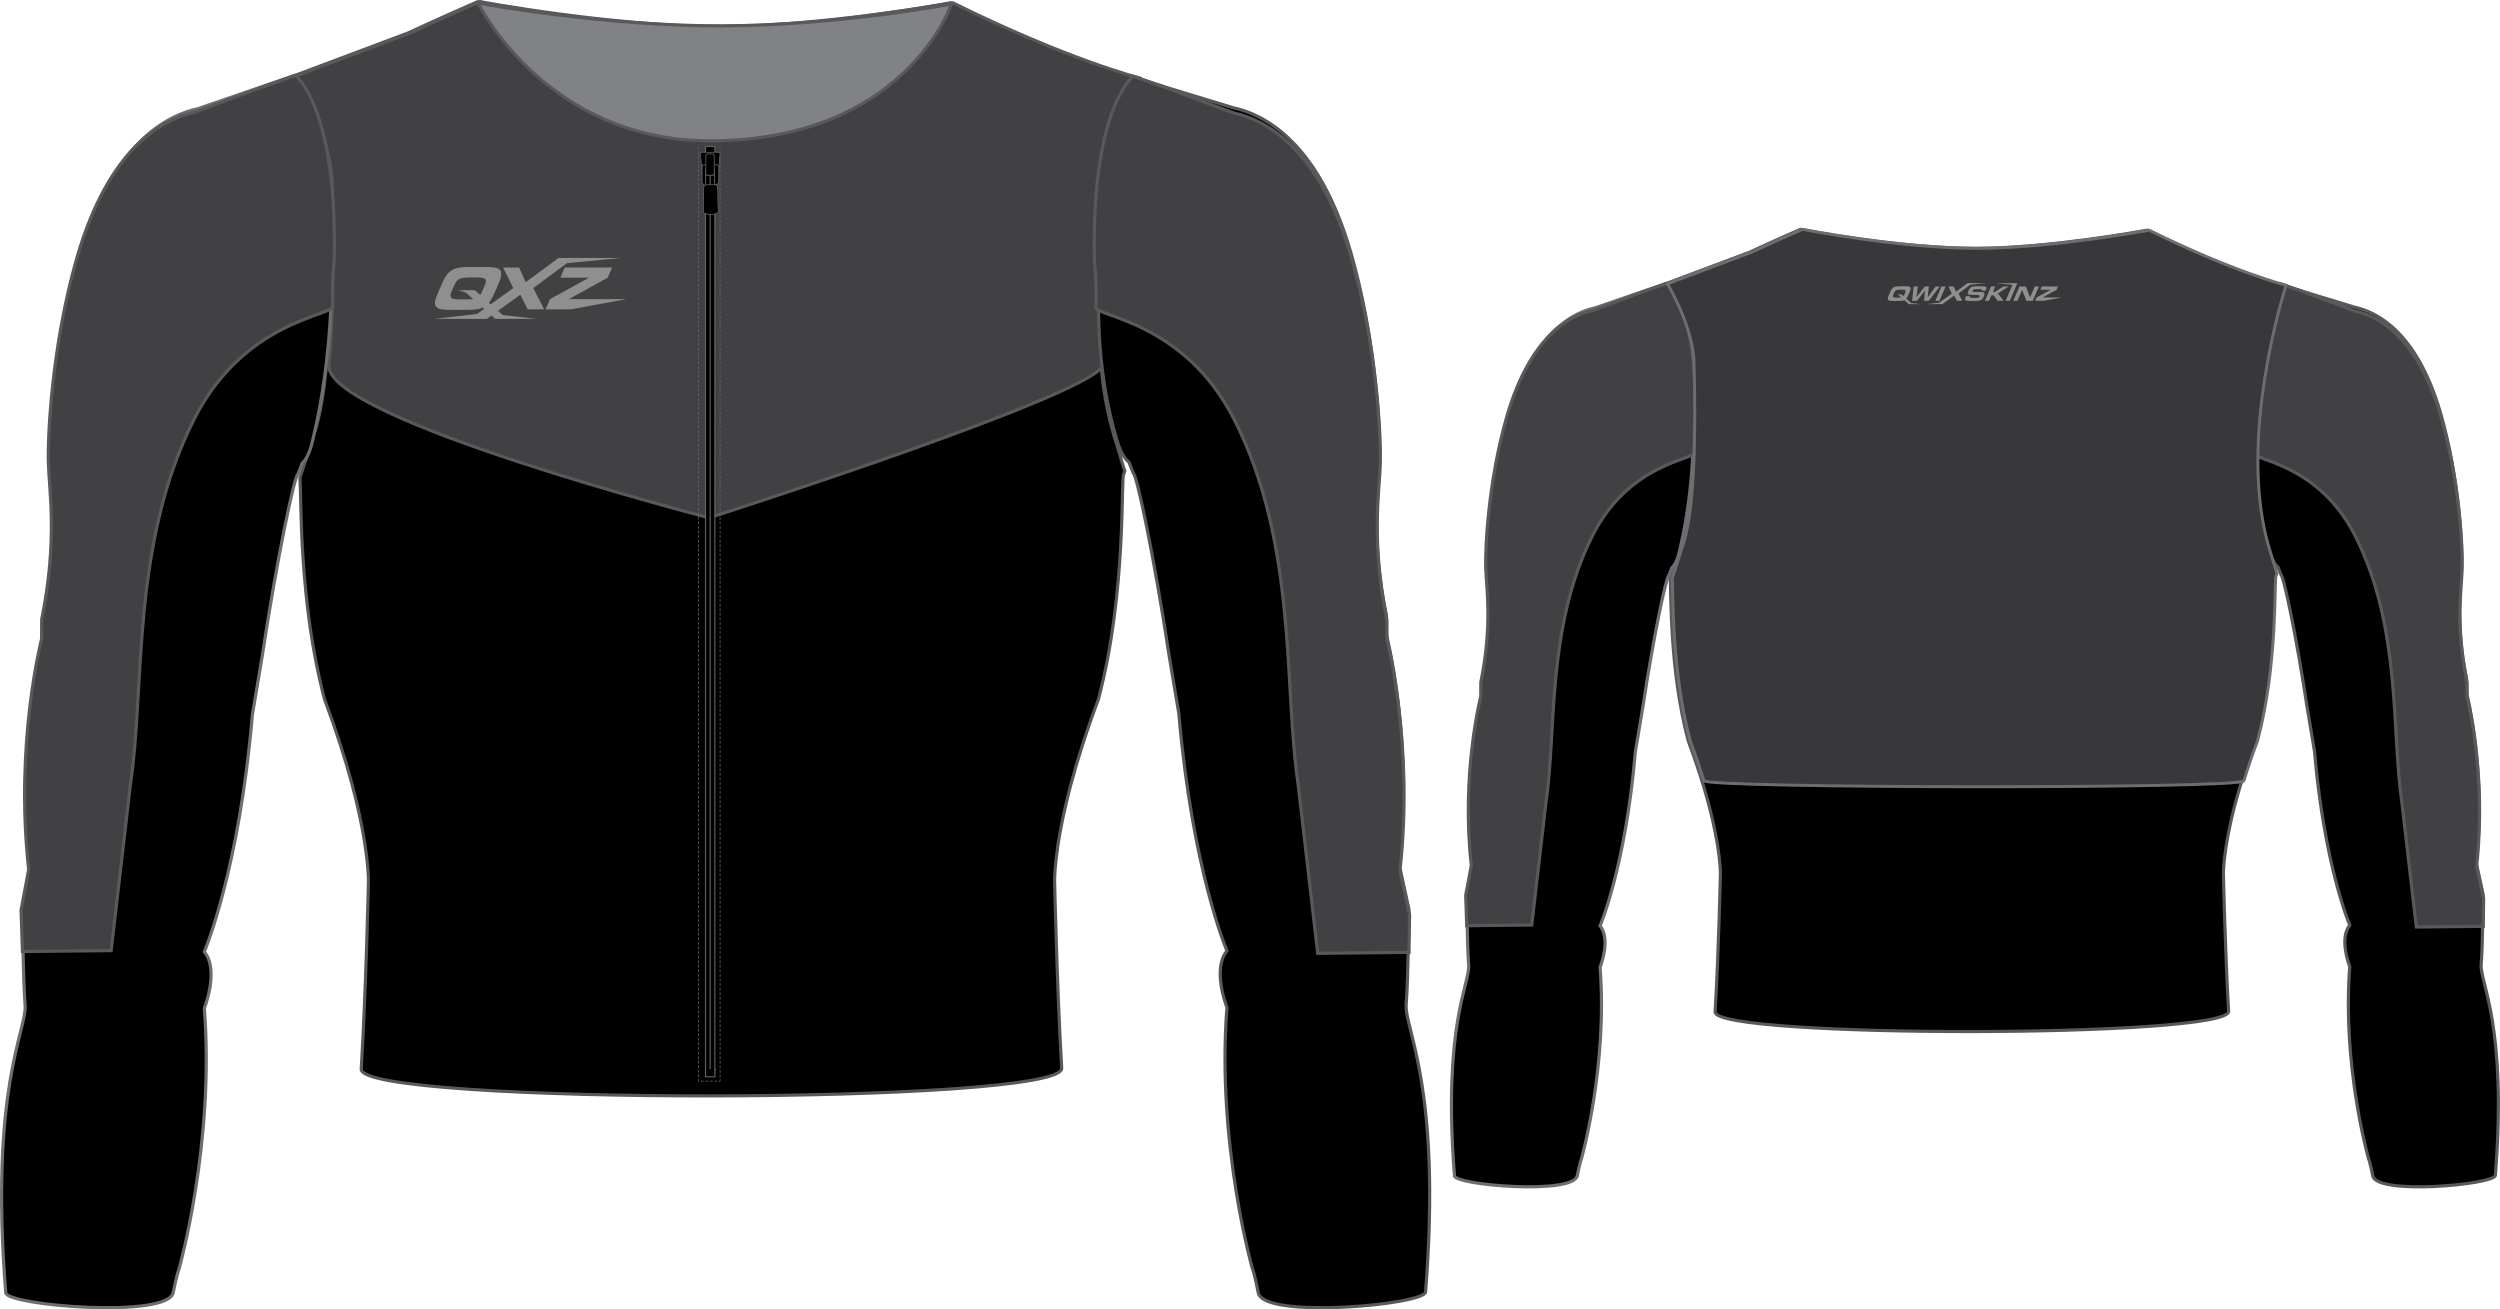
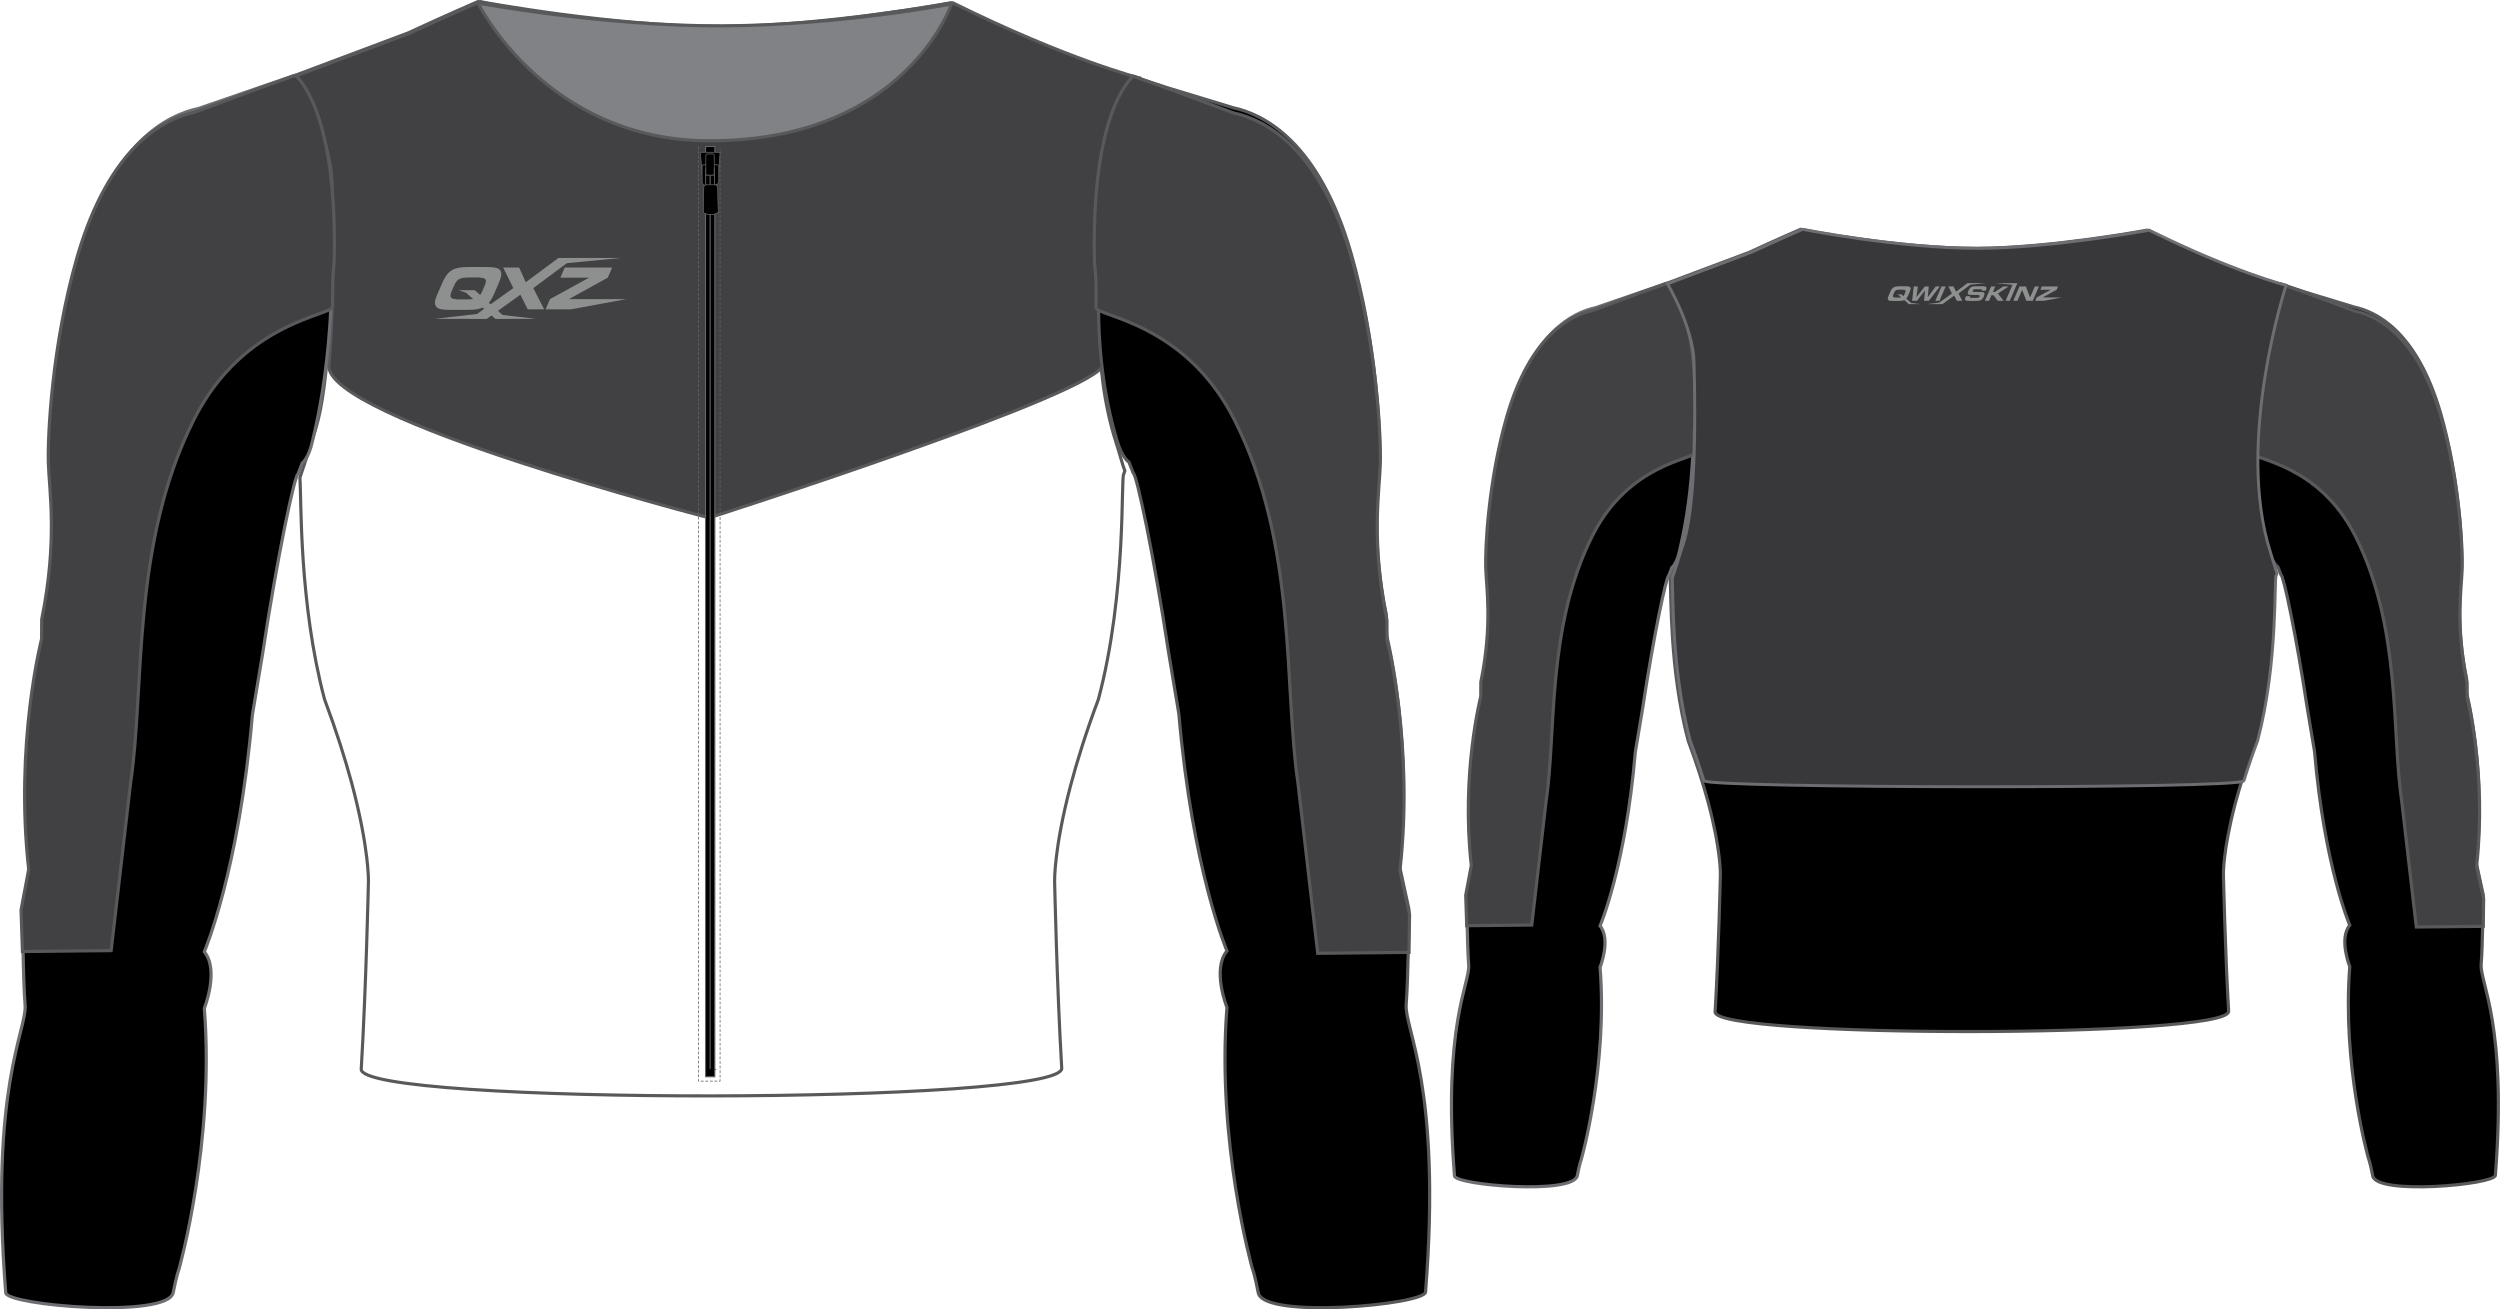
<svg xmlns="http://www.w3.org/2000/svg" version="1.1" id="Layer_1" x="0px" y="0px" width="975.724px" height="511.011px" viewBox="0 0 975.724 511.011" enable-background="new 0 0 975.724 511.011" xml:space="preserve">
-   <path d="M414.381,416.91c-1.862-31.441-2.776-72.827-2.776-72.827s-0.344-12.488,6.236-37.49  c2.502-9.457,5.982-20.655,10.855-33.674c11.205-42.139,8.664-87.917,9.918-87.917l0.397-1.24  c-0.802-2.026-1.922-6.386-3.438-11.108c-18.991-59.166,8.31-142.207,8.31-142.207s-27.868-7.052-72.915-29.349  c0,0-51.594,9.614-91.002,9.668c-42.076,0.059-93.507-10.123-93.507-10.123s-13.877,6.028-27.073,12.171l-44.817,16.835  c0,0,13.586,22.822,14.104,41.632c2.253,82.095-5.522,95.687-7.194,101.372c-1.957,6.652-3.961,12.371-3.961,12.371l-0.448,1.405  c0.576,8.039-0.448,48.727,9.593,86.49c4.691,12.563,8.091,23.423,10.588,32.65c6.889,25.693,6.548,38.514,6.548,38.514  s-0.92,41.7-2.812,73.181C140.14,431.371,415.226,431.167,414.381,416.91" />
  <path fill="none" stroke="#58595B" stroke-width="1.234" d="M414.381,416.91c-1.862-31.441-2.776-72.827-2.776-72.827  s-0.344-12.488,6.236-37.49c2.502-9.457,5.982-20.655,10.855-33.674c11.205-42.139,8.664-87.917,9.918-87.917l0.397-1.24  c-0.802-2.026-1.922-6.386-3.438-11.108c-18.991-59.166,8.31-142.207,8.31-142.207s-27.868-7.052-72.915-29.349  c0,0-51.594,9.614-91.002,9.668c-42.076,0.059-93.507-10.123-93.507-10.123s-13.877,6.028-27.073,12.171l-44.817,16.835  c0,0,13.586,22.822,14.104,41.632c2.253,82.095-5.522,95.687-7.194,101.372c-1.957,6.652-3.961,12.371-3.961,12.371l-0.448,1.405  c0.576,8.039-0.448,48.727,9.593,86.49c4.691,12.563,8.091,23.423,10.588,32.65c6.889,25.693,6.548,38.514,6.548,38.514  s-0.92,41.7-2.812,73.181C140.14,431.371,415.226,431.167,414.381,416.91z" />
  <path fill="#414042" d="M276.78,202.1c0,0,154.716-49.527,153.767-60.06c-4.822-53.593,14.246-111.595,14.246-111.595  s-27.869-7.052-72.915-29.346c0,0-51.138,9.16-90.548,9.212c-42.074,0.059-93.961-9.669-93.961-9.669s-13.878,6.031-27.071,12.172  l-44.82,16.837c0,0,13.59,22.821,14.105,41.633c0.938,34.113,0.142,56.396-1.228,71.203C126.429,163.306,276.78,202.1,276.78,202.1" />
  <path fill="none" stroke="#58595B" stroke-width="1.234" d="M276.78,202.1c0,0,154.716-49.527,153.767-60.06  c-4.822-53.593,14.246-111.595,14.246-111.595s-27.869-7.052-72.915-29.346c0,0-51.138,9.16-90.548,9.212  c-42.074,0.059-93.961-9.669-93.961-9.669s-13.878,6.031-27.071,12.172l-44.82,16.837c0,0,13.59,22.821,14.105,41.633  c0.938,34.113,0.142,56.396-1.228,71.203C126.429,163.306,276.78,202.1,276.78,202.1z" />
  <path fill="#808285" d="M186.574,1.211c0,0,26.504,53.918,90.776,53.748c76.142-0.201,94.016-53.407,94.016-53.407  s-42.828,8.361-89.58,8.532C235.032,10.256,186.574,1.211,186.574,1.211" />
  <path fill="none" stroke="#58595B" stroke-width="1.234" d="M186.574,1.211c0,0,26.504,53.918,90.776,53.748  c76.142-0.201,94.016-53.407,94.016-53.407s-42.828,8.361-89.58,8.532C235.032,10.256,186.574,1.211,186.574,1.211z" />
  <path d="M114.34,29.649L77.394,42.372c-11.918,2.535-33.476,13.092-46.075,56.786c-9.833,34.237-11.5,69.798-11.161,80.319  c0.311,10.549,3.674,29.954-2.607,60.865l-0.037,7.646c0,0-10.558,40.813-5.035,89.954l-3.748,17.289c0,0,0.233,26.979,1.065,37.112  c0.75,9.519-13.947,32.073-7.559,112.228c0.394,4.919,63.39,10.212,65.378-0.134c1.317-6.854,2.254-9.157,2.254-9.157  s13.997-49.293,9.876-101.759c0,0,5.934-14.828,0-22.063c0,0,13.543-31.507,18.767-92.533l3.968-23.719  c5.558-36.917,12.564-70.137,13.806-70.137l1.695-4.355c0,0,2.468-1.742,3.962-8.515c1.509-6.769,11.372-44.138,6.045-102.737  C125.714,44.438,114.34,29.649,114.34,29.649" />
  <path fill="none" stroke="#6D6E71" stroke-width="1.25" stroke-miterlimit="10" d="M114.34,29.649L77.394,42.372  c-11.918,2.535-33.476,13.092-46.075,56.786c-9.833,34.237-11.5,69.798-11.161,80.319c0.311,10.549,3.674,29.954-2.607,60.865  l-0.037,7.646c0,0-10.558,40.813-5.035,89.954l-3.748,17.289c0,0,0.233,26.979,1.065,37.112c0.75,9.519-13.947,32.073-7.559,112.228  c0.394,4.919,63.39,10.212,65.378-0.134c1.317-6.854,2.254-9.157,2.254-9.157s13.997-49.293,9.876-101.759  c0,0,5.934-14.828,0-22.063c0,0,13.543-31.507,18.767-92.533l3.968-23.719c5.558-36.917,12.564-70.137,13.806-70.137l1.695-4.355  c0,0,2.468-1.742,3.962-8.515c1.509-6.769,11.372-44.138,6.045-102.737C125.714,44.438,114.34,29.649,114.34,29.649z" />
  <path d="M455.316,34.143l25.906,7.888c11.916,2.535,33.473,13.092,46.074,56.786c9.832,34.237,11.5,69.798,11.159,80.319  c-0.308,10.548-3.673,29.956,2.61,60.865l0.034,7.646c0,0,10.558,40.813,5.033,89.954l3.75,17.289c0,0-0.234,26.979-1.066,37.112  c-0.747,9.521,13.953,32.081,7.559,112.275c-0.393,4.902-63.308,10.74-65.292,0.256c-1.36-7.194-2.337-9.594-2.337-9.594  s-13.998-49.293-9.876-101.76c0,0-5.936-14.828,0-22.061c0,0-13.543-31.509-18.771-92.535l-3.965-23.719  c-5.558-36.917-12.563-70.137-13.808-70.137l-1.694-4.355c0,0-2.584-1.555-4.598-8.19c-8.702-28.666-7.935-58.23-6.143-72.347  c5.118-40.268,14.332-69.277,14.332-69.277L455.316,34.143z" />
  <path fill="none" stroke="#58595B" stroke-width="1.25" stroke-miterlimit="10" d="M455.316,34.143l25.906,7.888  c11.916,2.535,33.473,13.092,46.074,56.786c9.832,34.237,11.5,69.798,11.159,80.319c-0.308,10.548-3.673,29.956,2.61,60.865  l0.034,7.646c0,0,10.558,40.813,5.033,89.954l3.75,17.289c0,0-0.234,26.979-1.066,37.112c-0.747,9.521,13.953,32.081,7.559,112.275  c-0.393,4.902-63.308,10.74-65.292,0.256c-1.36-7.194-2.337-9.594-2.337-9.594s-13.998-49.293-9.876-101.76  c0,0-5.936-14.828,0-22.061c0,0-13.543-31.509-18.771-92.535l-3.965-23.719c-5.558-36.917-12.563-70.137-13.808-70.137l-1.694-4.355  c0,0-2.584-1.555-4.598-8.19c-8.702-28.666-7.935-58.23-6.143-72.347c5.118-40.268,14.332-69.277,14.332-69.277L455.316,34.143z" />
  <path fill="#414042" d="M101.145,34.427L76.12,43.755c-11.918,2.536-33.478,13.094-46.078,56.786  c-9.833,34.237-11.5,69.799-11.16,80.319c0.311,10.549,3.676,29.955-2.605,60.868l-0.037,7.646c0,0-10.558,40.813-5.035,89.954  l-2.983,15.847l0.546,16.197l34.612-0.363l7.625-65.718c5.556-36.916,0.073-93.151,24.912-141.963  c19.451-38.221,53.97-40.083,53.92-43.682c-0.228-16.607,0.548-11.866,0.657-21.063c0.681-57.559-15.245-69.163-15.245-69.163  L101.145,34.427z" />
  <path fill="none" stroke="#58595B" stroke-width="1.25" stroke-miterlimit="10" d="M101.145,34.427L76.12,43.755  c-11.918,2.536-33.478,13.094-46.078,56.786c-9.833,34.237-11.5,69.799-11.16,80.319c0.311,10.549,3.676,29.955-2.605,60.868  l-0.037,7.646c0,0-10.558,40.813-5.035,89.954l-2.983,15.847l0.546,16.197l34.612-0.363l7.625-65.718  c5.556-36.916,0.073-93.151,24.912-141.963c19.451-38.221,53.97-40.083,53.92-43.682c-0.228-16.607,0.548-11.866,0.657-21.063  c0.681-57.559-15.245-69.163-15.245-69.163L101.145,34.427z" />
  <path fill="#414042" d="M456.446,34.761l25.023,9.328c11.918,2.536,33.478,13.094,46.078,56.786  c9.833,34.237,11.501,69.798,11.159,80.317c-0.311,10.549-3.672,29.957,2.606,60.868l0.039,7.646c0,0,10.558,40.814,5.033,89.956  l3.745,17.287l-0.217,14.755l-35.619,0.365l-7.709-66.441c-5.558-36.918-0.072-93.154-24.912-141.964  c-19.451-38.221-53.97-40.082-53.921-43.681c0.229-16.608-0.548-11.866-0.657-21.063c-0.68-57.559,15.244-69.163,15.244-69.163  L456.446,34.761z" />
  <path fill="none" stroke="#58595B" stroke-width="1.25" stroke-miterlimit="10" d="M456.446,34.761l25.023,9.328  c11.918,2.536,33.478,13.094,46.078,56.786c9.833,34.237,11.501,69.798,11.159,80.317c-0.311,10.549-3.672,29.957,2.606,60.868  l0.039,7.646c0,0,10.558,40.814,5.033,89.956l3.745,17.287l-0.217,14.755l-35.619,0.365l-7.709-66.441  c-5.558-36.918-0.072-93.154-24.912-141.964c-19.451-38.221-53.97-40.082-53.921-43.681c0.229-16.608-0.548-11.866-0.657-21.063  c-0.68-57.559,15.244-69.163,15.244-69.163L456.446,34.761z" />
  <line fill="none" stroke="#636568" stroke-width="0.427" x1="275.501" y1="417.443" x2="279.515" y2="417.443" />
  <rect x="275.358" y="57.178" width="3.636" height="363.084" />
  <rect x="275.358" y="57.178" fill="none" stroke="#636568" stroke-width="0.43" width="3.636" height="363.084" />
  <polyline fill="none" stroke="#636568" stroke-width="0.301" stroke-linecap="round" stroke-linejoin="round" stroke-miterlimit="2" stroke-dasharray="0.892,0.892" points="  272.584,57.269 272.584,421.96 281.037,421.96 281.037,57.909 " />
  <line fill="none" stroke="#636568" stroke-width="0.43" x1="277.154" y1="417.242" x2="277.154" y2="66.633" />
  <path d="M280.437,67.746c0,0.319-0.277,0.596-0.619,0.596h-5.151c-0.363,0-0.607-0.277-0.607-0.596l-0.714-7.749  c0-0.323,0.352-0.56,0.767-0.56h6.177c0.404,0,0.723,0.237,0.723,0.56L280.437,67.746z" />
  <path fill="none" stroke="#636568" stroke-width="0.299" stroke-linecap="round" stroke-linejoin="round" stroke-miterlimit="2" d="  M280.437,67.746c0,0.319-0.277,0.596-0.619,0.596h-5.151c-0.363,0-0.607-0.277-0.607-0.596l-0.714-7.749  c0-0.323,0.352-0.56,0.767-0.56h6.177c0.404,0,0.723,0.237,0.723,0.56L280.437,67.746z" />
-   <path d="M275.414,66.08c0-0.319,0.297-0.563,0.629-0.563h2.218c0.353,0,0.608,0.244,0.608,0.563v6.063  c0.715-0.028,1.653-0.213,1.653-1.553v-5.685c0-0.294-0.255-0.583-0.603-0.583h-5.316c-0.34,0-0.587,0.289-0.587,0.583v6.043  c0,0.981,0.791,1.439,1.397,1.392V66.08z" />
+   <path d="M275.414,66.08c0-0.319,0.297-0.563,0.629-0.563h2.218c0.353,0,0.608,0.244,0.608,0.563v6.063  c0.715-0.028,1.653-0.213,1.653-1.553v-5.685c0-0.294-0.255-0.583-0.603-0.583h-5.316c-0.34,0-0.587,0.289-0.587,0.583v6.043  c0,0.981,0.791,1.439,1.397,1.392z" />
  <path fill="none" stroke="#636568" stroke-width="0.299" stroke-linecap="round" stroke-linejoin="round" stroke-miterlimit="2" d="  M275.414,66.08c0-0.319,0.297-0.563,0.629-0.563h2.218c0.353,0,0.608,0.244,0.608,0.563v6.063c0.715-0.028,1.653-0.213,1.653-1.553  v-5.685c0-0.294-0.255-0.583-0.603-0.583h-5.316c-0.34,0-0.587,0.289-0.587,0.583v6.043c0,0.981,0.791,1.439,1.397,1.392V66.08z" />
  <path d="M275.467,60.741c0-0.371,0.311-0.657,0.725-0.657h1.835c0.414,0,0.725,0.286,0.725,0.657v6.965  c0,0.363-0.311,0.663-0.725,0.663h-1.835c-0.414,0-0.725-0.3-0.725-0.663V60.741z" />
  <path fill="none" stroke="#636568" stroke-width="0.299" stroke-linecap="round" stroke-linejoin="round" stroke-miterlimit="2" d="  M275.467,60.741c0-0.371,0.311-0.657,0.725-0.657h1.835c0.414,0,0.725,0.286,0.725,0.657v6.965c0,0.363-0.311,0.663-0.725,0.663  h-1.835c-0.414,0-0.725-0.3-0.725-0.663V60.741z" />
  <path d="M280.416,82.851l-0.129-1.955l-0.053-1.499l-0.074-2.865v-1.514l-0.106-2.219l-0.662-0.69h-4.063l-0.643,0.69l-0.083,2.401  l-0.044,1.332l-0.054,3.125v1.34v1.959C274.505,82.958,277.375,84.878,280.416,82.851" />
  <path fill="none" stroke="#636568" stroke-width="0.299" stroke-linecap="round" stroke-linejoin="round" stroke-miterlimit="2" d="  M280.416,82.851l-0.129-1.955l-0.053-1.499l-0.074-2.865v-1.514l-0.106-2.219l-0.662-0.69h-4.063l-0.643,0.69l-0.083,2.401  l-0.044,1.332l-0.054,3.125v1.34v1.959C274.505,82.958,277.375,84.878,280.416,82.851z" />
  <polygon fill="#8E9090" points="222.785,120.74 212.93,120.74 214.66,116.737 229.915,108.367 218.705,108.367 220.416,104.408   238.921,104.408 237.208,108.367 222.031,116.737 244.473,116.737 " />
  <polygon fill="#8E9090" points="221.252,102.706 242.414,100.664 221.399,100.664 221.321,100.692 217.955,100.692 205.206,110.133   202.603,104.408 196.374,104.408 200.335,112.446 186.192,122.529 169.521,124.457 183.481,124.457 183.449,124.483   189.942,124.483 203.098,115.016 205.966,120.74 212.394,120.74 208.135,112.446 " />
  <path fill="#8E9090" d="M209.307,124.457l-13.138-1.52l-5.366-4.787c0.07-0.081,0.155-0.147,0.221-0.237  c0.623-0.784,1.203-1.806,1.745-3.062l1.973-4.554c0.536-1.242,0.836-2.263,0.899-3.06c0.062-0.797-0.111-1.426-0.52-1.887  c-0.362-0.409-0.965-0.703-1.807-0.878c-0.845-0.175-2.192-0.265-4.052-0.265h-5.866c-1.852,0-3.27,0.09-4.254,0.265  c-0.987,0.175-1.844,0.469-2.571,0.878c-0.829,0.468-1.557,1.102-2.178,1.898c-0.621,0.8-1.229,1.88-1.821,3.245l-1.922,4.454  c-0.542,1.254-0.836,2.257-0.884,3.012c-0.05,0.758,0.14,1.369,0.565,1.839c0.375,0.415,0.969,0.709,1.777,0.882  c0.813,0.172,2.171,0.26,4.078,0.26h5.847c1.89,0,3.317-0.087,4.292-0.26c0.766-0.138,1.43-0.367,2.044-0.653l2.588,2.307  l-0.059-0.007l0.196,0.131l2.271,2.025h4.534l-0.029-0.027H209.307z M182.473,116.856h-3.171c-1.754,0-2.833-0.219-3.23-0.655  c-0.398-0.441-0.347-1.25,0.162-2.429l0.982-2.27c0.539-1.247,1.187-2.099,1.938-2.541c0.754-0.448,2.033-0.669,3.828-0.669h3.193  c1.761,0,2.836,0.221,3.222,0.662c0.39,0.443,0.321,1.265-0.196,2.464l-1,2.315c-0.238,0.546-0.503,1.002-0.792,1.391l-2.094-1.872  l-6.274,0.024l2.82,0.94l2.786,2.486C184.033,116.804,183.312,116.856,182.473,116.856" />
  <path d="M869.816,394.678c-1.366-23.051-2.036-53.393-2.036-53.393s-0.25-9.157,4.572-27.486c1.833-6.933,4.388-15.143,7.959-24.687  c8.213-30.892,6.352-64.454,7.271-64.454l0.291-0.91c-0.588-1.482-1.411-4.682-2.521-8.144  c-13.922-43.376,6.093-104.255,6.093-104.255s-20.431-5.17-53.456-21.516c0,0-37.824,7.049-66.715,7.089  c-30.848,0.044-68.551-7.421-68.551-7.421s-10.176,4.419-19.849,8.922l-32.858,12.344c0,0,9.963,16.731,10.342,30.522  c1.651,60.186-4.047,70.146-5.275,74.314c-1.433,4.879-2.902,9.069-2.902,9.069l-0.329,1.032c0.423,5.895-0.328,35.72,7.03,63.406  c3.44,9.21,5.936,17.175,7.766,23.937c5.051,18.836,4.801,28.236,4.801,28.236s-0.676,30.569-2.062,53.652  C668.764,405.277,870.435,405.129,869.816,394.678" />
  <path fill="none" stroke="#58595B" stroke-width="1.234" d="M869.816,394.678c-1.366-23.051-2.036-53.393-2.036-53.393  s-0.25-9.157,4.572-27.486c1.833-6.933,4.388-15.143,7.959-24.687c8.213-30.892,6.352-64.454,7.271-64.454l0.291-0.91  c-0.588-1.482-1.411-4.682-2.521-8.144c-13.922-43.376,6.093-104.255,6.093-104.255s-20.431-5.17-53.456-21.516  c0,0-37.824,7.049-66.715,7.089c-30.848,0.044-68.551-7.421-68.551-7.421s-10.176,4.419-19.849,8.922l-32.858,12.344  c0,0,9.963,16.731,10.342,30.522c1.651,60.186-4.047,70.146-5.275,74.314c-1.433,4.879-2.902,9.069-2.902,9.069l-0.329,1.032  c0.423,5.895-0.328,35.72,7.03,63.406c3.44,9.21,5.936,17.175,7.766,23.937c5.051,18.836,4.801,28.236,4.801,28.236  s-0.676,30.569-2.062,53.652C668.764,405.277,870.435,405.129,869.816,394.678z" />
  <path d="M649.85,110.768l-27.086,9.326c-8.737,1.861-24.543,9.598-33.779,41.631c-7.209,25.1-8.432,51.172-8.183,58.884  c0.228,7.734,2.694,21.96-1.911,44.624l-0.028,5.604c0,0-7.74,29.922-3.69,65.949l-2.747,12.672c0,0,0.171,19.78,0.78,27.208  c0.551,6.98-10.223,23.511-5.541,82.276c0.289,3.605,46.475,7.486,47.932-0.098c0.963-5.025,1.651-6.713,1.651-6.713  s10.261-36.137,7.239-74.603c0,0,4.351-10.871,0-16.174c0,0,9.93-23.099,13.761-67.835l2.908-17.391  c4.075-27.064,9.21-51.42,10.12-51.42l1.245-3.192c0,0,1.811-1.279,2.905-6.242c1.104-4.96,8.337-32.358,4.432-75.318  C658.19,121.607,649.85,110.768,649.85,110.768" />
  <path fill="none" stroke="#6D6E71" stroke-width="1.25" stroke-miterlimit="10" d="M649.85,110.768l-27.086,9.326  c-8.737,1.861-24.543,9.598-33.779,41.631c-7.209,25.1-8.432,51.172-8.183,58.884c0.228,7.734,2.694,21.96-1.911,44.624  l-0.028,5.604c0,0-7.74,29.922-3.69,65.949l-2.747,12.672c0,0,0.171,19.78,0.78,27.208c0.551,6.98-10.223,23.511-5.541,82.276  c0.289,3.605,46.475,7.486,47.932-0.098c0.963-5.025,1.651-6.713,1.651-6.713s10.261-36.137,7.239-74.603c0,0,4.351-10.871,0-16.174  c0,0,9.93-23.099,13.761-67.835l2.908-17.391c4.075-27.064,9.21-51.42,10.12-51.42l1.245-3.192c0,0,1.811-1.279,2.905-6.242  c1.104-4.96,8.337-32.358,4.432-75.318C658.19,121.607,649.85,110.768,649.85,110.768z" />
  <path d="M899.826,114.061l18.992,5.783c8.737,1.861,24.54,9.598,33.778,41.63c7.208,25.1,8.432,51.173,8.181,58.885  c-0.225,7.733-2.692,21.96,1.914,44.624l0.025,5.604c0,0,7.739,29.922,3.69,65.949l2.748,12.672c0,0-0.172,19.78-0.781,27.207  c-0.548,6.98,10.229,23.517,5.541,82.312c-0.287,3.596-46.412,7.873-47.866,0.188c-0.998-5.273-1.714-7.033-1.714-7.033  s-10.264-36.137-7.24-74.603c0,0-4.353-10.87,0-16.174c0,0-9.929-23.098-13.763-67.834l-2.905-17.391  c-4.075-27.064-9.21-51.419-10.123-51.419l-1.242-3.193c0,0-1.895-1.138-3.371-6.004c-6.379-21.016-5.819-42.688-4.503-53.039  c3.753-29.522,10.508-50.788,10.508-50.788L899.826,114.061z" />
  <path fill="none" stroke="#58595B" stroke-width="1.25" stroke-miterlimit="10" d="M899.826,114.061l18.992,5.783  c8.737,1.861,24.54,9.598,33.778,41.63c7.208,25.1,8.432,51.173,8.181,58.885c-0.225,7.733-2.692,21.96,1.914,44.624l0.025,5.604  c0,0,7.739,29.922,3.69,65.949l2.748,12.672c0,0-0.172,19.78-0.781,27.207c-0.548,6.98,10.229,23.517,5.541,82.312  c-0.287,3.596-46.412,7.873-47.866,0.188c-0.998-5.273-1.714-7.033-1.714-7.033s-10.264-36.137-7.24-74.603  c0,0-4.353-10.87,0-16.174c0,0-9.929-23.098-13.763-67.834l-2.905-17.391c-4.075-27.064-9.21-51.419-10.123-51.419l-1.242-3.193  c0,0-1.895-1.138-3.371-6.004c-6.379-21.016-5.819-42.688-4.503-53.039c3.753-29.522,10.508-50.788,10.508-50.788L899.826,114.061z" />
  <path fill="#414042" d="M640.177,114.271l-18.349,6.836c-8.737,1.861-24.543,9.601-33.779,41.631  c-7.208,25.103-8.432,51.172-8.183,58.884c0.229,7.734,2.694,21.963-1.911,44.624l-0.027,5.604c0,0-7.74,29.922-3.69,65.949  l-2.187,11.618l0.4,11.875l25.375-0.263l5.589-48.18c4.075-27.067,0.054-68.294,18.267-104.077  c14.258-28.021,39.563-29.388,39.529-32.023c-0.169-12.178,0.4-8.7,0.481-15.443c0.501-42.2-11.177-50.707-11.177-50.707  L640.177,114.271z" />
  <path fill="none" stroke="#58595B" stroke-width="1.25" stroke-miterlimit="10" d="M640.177,114.271l-18.349,6.836  c-8.737,1.861-24.543,9.601-33.779,41.631c-7.208,25.103-8.432,51.172-8.183,58.884c0.229,7.734,2.694,21.963-1.911,44.624  l-0.027,5.604c0,0-7.74,29.922-3.69,65.949l-2.187,11.618l0.4,11.875l25.375-0.263l5.589-48.18  c4.075-27.067,0.054-68.294,18.267-104.077c14.258-28.021,39.563-29.388,39.529-32.023c-0.169-12.178,0.4-8.7,0.481-15.443  c0.501-42.2-11.177-50.707-11.177-50.707L640.177,114.271z" />
  <path fill="#414042" d="M900.655,114.514L919,121.354c8.737,1.857,24.543,9.598,33.781,41.631c7.208,25.1,8.431,51.169,8.181,58.881  c-0.229,7.734-2.692,21.963,1.911,44.624l0.028,5.604c0,0,7.74,29.922,3.689,65.948l2.746,12.672l-0.159,10.821l-26.113,0.266  l-5.651-48.708c-4.074-27.067-0.053-68.295-18.264-104.077c-14.26-28.021-39.566-29.388-39.529-32.024  c0.166-12.178-0.403-8.7-0.484-15.443c-0.497-42.197,11.177-50.703,11.177-50.703L900.655,114.514z" />
  <path fill="none" stroke="#58595B" stroke-width="1.25" stroke-miterlimit="10" d="M900.655,114.514L919,121.354  c8.737,1.857,24.543,9.598,33.781,41.631c7.208,25.1,8.431,51.169,8.181,58.881c-0.229,7.734-2.692,21.963,1.911,44.624l0.028,5.604  c0,0,7.74,29.922,3.689,65.948l2.746,12.672l-0.159,10.821l-26.113,0.266l-5.651-48.708c-4.074-27.067-0.053-68.295-18.264-104.077  c-14.26-28.021-39.566-29.388-39.529-32.024c0.166-12.178-0.403-8.7-0.484-15.443c-0.497-42.197,11.177-50.703,11.177-50.703  L900.655,114.514z" />
  <path fill="#38383A" d="M875.749,304.758c1.47-4.75,3.236-9.96,5.363-15.646c8.213-30.892,6.352-64.454,7.271-64.454l0.29-0.91  c-0.588-1.485-1.407-4.682-2.521-8.144c-13.923-43.376,6.092-104.255,6.092-104.255s-20.431-5.17-53.455-21.516  c0,0-37.824,7.049-66.715,7.089c-30.848,0.044-68.554-7.424-68.554-7.424s-10.173,4.422-19.846,8.925l-32.859,12.344  c0,0,9.964,16.731,10.339,30.522c1.654,60.186-4.043,70.146-5.272,74.314c-1.433,4.879-2.901,9.069-2.901,9.069l-0.329,1.032  c0.423,5.895-0.328,35.72,7.03,63.406c2.12,5.673,3.878,10.874,5.345,15.611C665.943,307.679,874.754,307.982,875.749,304.758" />
  <path fill="none" stroke="#6D6E71" stroke-width="1.152" stroke-miterlimit="10" d="M875.749,304.758  c1.47-4.75,3.236-9.96,5.363-15.646c8.213-30.892,6.352-64.454,7.271-64.454l0.29-0.91c-0.588-1.485-1.407-4.682-2.521-8.144  c-13.923-43.376,6.092-104.255,6.092-104.255s-20.431-5.17-53.455-21.516c0,0-37.824,7.049-66.715,7.089  c-30.848,0.044-68.554-7.424-68.554-7.424s-10.173,4.422-19.846,8.925l-32.859,12.344c0,0,9.964,16.731,10.339,30.522  c1.654,60.186-4.043,70.146-5.272,74.314c-1.433,4.879-2.901,9.069-2.901,9.069l-0.329,1.032c0.423,5.895-0.328,35.72,7.03,63.406  c2.12,5.673,3.878,10.874,5.345,15.611C665.943,307.679,874.754,307.982,875.749,304.758z" />
  <polygon fill="#8E9090" points="757.754,111.8 755.337,117.392 756.958,117.392 759.375,111.8 " />
  <path fill="#8E9090" d="M773.713,116.65c0.185-0.21,0.366-0.513,0.535-0.901c0.278-0.65,0.35-1.107,0.213-1.367  c-0.139-0.256-0.522-0.394-1.142-0.41l-2.847-0.047c-0.271-0.022-0.44-0.075-0.516-0.16c-0.081-0.091-0.084-0.228-0.003-0.413  c0.075-0.178,0.188-0.306,0.338-0.378c0.146-0.072,0.385-0.106,0.731-0.106h2.005c0.212,0,0.354,0.06,0.419,0.172  c0.06,0.101,0.057,0.241-0.013,0.419h1.558c0.041-0.075,0.065-0.131,0.084-0.166l0.01-0.025c0.016-0.031,0.028-0.06,0.041-0.088  c0.222-0.519,0.25-0.891,0.078-1.113c-0.176-0.225-0.585-0.337-1.223-0.337h-2.658c-0.601,0-1.051,0.035-1.342,0.097  c-0.288,0.065-0.551,0.175-0.779,0.331c-0.197,0.135-0.369,0.307-0.519,0.513c-0.153,0.21-0.301,0.476-0.441,0.798  c-0.263,0.613-0.335,1.038-0.206,1.26c0.128,0.222,0.522,0.344,1.17,0.363l2.711,0.063c0.363,0.025,0.572,0.078,0.656,0.166  c0.094,0.091,0.098,0.234,0.013,0.432c-0.075,0.175-0.181,0.306-0.315,0.384c-0.132,0.082-0.313,0.119-0.538,0.119h-2.187  c-0.359,0-0.565-0.04-0.65-0.131c-0.09-0.094-0.084-0.257,0.02-0.498l0.012-0.025l-1.601,0.006  c-0.054,0.097-0.091,0.181-0.125,0.253c-0.038,0.075-0.063,0.131-0.078,0.162c-0.238,0.557-0.254,0.936-0.044,1.129  c0.216,0.204,0.801,0.307,1.732,0.307h2.324c0.49,0,0.881-0.021,1.16-0.063c0.271-0.041,0.51-0.109,0.697-0.203  C773.286,117.044,773.526,116.863,773.713,116.65" />
  <path fill="#8E9090" d="M757.092,111.8H755.5l-2.993,4.037c-0.013,0.016-0.041,0.025-0.065,0.016  c-0.022-0.009-0.038-0.031-0.035-0.056l0.369-3.997h-1.514l-3.195,4.037c-0.016,0.019-0.041,0.025-0.066,0.016  c-0.021-0.009-0.037-0.034-0.034-0.06l0.569-3.993h-1.62l-0.629,5.592h1.898l3.024-3.909c0.016-0.019,0.044-0.025,0.065-0.019  c0.025,0.009,0.038,0.035,0.034,0.06l-0.372,3.869h1.87L757.092,111.8z" />
  <path fill="#8E9090" d="M743.253,117.157l0.907,0.807c0.006,0.003,0.009,0.009,0.012,0.019l0.028,0.019l0.785,0.697h1.521  c0.009-0.006,0.019-0.009,0.031-0.009h3.014l-3.617-0.419c-0.01,0-0.022-0.006-0.031-0.012l-1.874-1.673  c-0.021-0.019-0.024-0.056-0.003-0.078c0.013-0.016,0.025-0.028,0.034-0.041c0.016-0.013,0.028-0.025,0.041-0.041  c0.213-0.269,0.416-0.625,0.604-1.057l0.685-1.589c0.185-0.429,0.291-0.782,0.313-1.051c0.02-0.263-0.037-0.469-0.168-0.619  c-0.119-0.131-0.319-0.229-0.601-0.288c-0.288-0.059-0.761-0.09-1.401-0.09h-2.052c-0.638,0-1.135,0.031-1.476,0.09  c-0.335,0.06-0.632,0.163-0.879,0.301c-0.281,0.159-0.531,0.378-0.744,0.647c-0.213,0.272-0.422,0.651-0.629,1.123l-0.672,1.555  c-0.186,0.428-0.288,0.775-0.304,1.035c-0.016,0.25,0.044,0.447,0.185,0.597c0.122,0.138,0.318,0.235,0.591,0.294  c0.275,0.056,0.751,0.087,1.413,0.087h2.039c0.654,0,1.154-0.031,1.489-0.091c0.241-0.04,0.469-0.115,0.7-0.222  C743.215,117.138,743.238,117.141,743.253,117.157 M742.887,115.54c-0.016,0.003-0.031-0.003-0.04-0.013l-0.716-0.638l-1.827,0.006  l0.66,0.219c0.006,0.003,0.013,0.006,0.019,0.012l0.973,0.87c0.016,0.012,0.021,0.035,0.016,0.056  c-0.006,0.022-0.021,0.038-0.047,0.041c-0.219,0.034-0.476,0.053-0.766,0.053h-1.107c-0.635,0-1.02-0.081-1.17-0.247  c-0.159-0.172-0.141-0.469,0.047-0.907l0.344-0.794c0.191-0.444,0.426-0.754,0.697-0.913c0.272-0.159,0.732-0.241,1.367-0.241h1.116  c0.638,0,1.02,0.082,1.167,0.25c0.153,0.175,0.131,0.476-0.06,0.919l-0.351,0.807c-0.078,0.188-0.175,0.354-0.281,0.498  C742.918,115.53,742.903,115.54,742.887,115.54" />
  <path fill="#8E9090" d="M774.696,117.392h1.616l0.917-2.124c0.009-0.021,0.027-0.034,0.05-0.034h0.731  c0.02,0,0.035,0.01,0.047,0.022l1.633,2.136h2.276l-2.17-2.799c-0.01-0.012-0.013-0.028-0.01-0.043c0-0.016,0.01-0.028,0.025-0.038  l4.141-2.711h-2.108l-3.184,2.107c-0.009,0.007-0.019,0.01-0.031,0.01h-0.731c-0.019,0-0.038-0.01-0.047-0.025  c-0.01-0.016-0.013-0.034-0.007-0.053l0.883-2.039h-1.617L774.696,117.392z" />
  <path fill="#8E9090" d="M804.636,116.106h-7.221c-0.025,0-0.047-0.019-0.054-0.043c-0.006-0.025,0.004-0.05,0.025-0.063l5.282-2.915  l0.56-1.285h-6.342l-0.548,1.27h3.828c0.028,0,0.05,0.019,0.057,0.044c0.006,0.021-0.007,0.05-0.028,0.063l-5.311,2.915  l-0.563,1.301h3.353L804.636,116.106z" />
  <path fill="#8E9090" d="M787.348,110.521h-8.696l6.617,0.632h0.103c0.02,0,0.038,0.009,0.047,0.025  c0.014,0.016,0.014,0.035,0.007,0.053l-2.646,6.161h1.623L787.348,110.521z" />
  <path fill="#8E9090" d="M792.312,115.984c-0.022-0.003-0.044-0.016-0.054-0.035l-1.576-4.15h-2.502l-2.414,5.592h1.617l1.776-4.116  c0.009-0.019,0.034-0.028,0.053-0.035c0.022,0,0.044,0.016,0.054,0.038l1.613,4.113h2.474l2.417-5.592h-1.613l-1.792,4.15  C792.356,115.972,792.336,115.981,792.312,115.984" />
  <path fill="#8E9090" d="M755.881,118.698h2.208l4.578-3.296c0.013-0.009,0.032-0.013,0.048-0.006c0.016,0,0.027,0.013,0.037,0.025  l0.984,1.971h2.117l-1.444-2.815c-0.013-0.025-0.006-0.053,0.016-0.072l4.581-3.399c0.01-0.006,0.02-0.013,0.029-0.013l6.226-0.601  h-6.157l-0.019,0.007c-0.007,0.003-0.017,0.003-0.022,0.003h-1.157l-4.435,3.287c-0.012,0.009-0.031,0.013-0.047,0.009  c-0.019-0.003-0.031-0.016-0.037-0.031l-0.895-1.967h-2.049l1.346,2.727c0.009,0.025,0.003,0.054-0.02,0.069l-4.941,3.521  c-0.006,0.006-0.016,0.009-0.024,0.009l-4.854,0.563h3.899C755.863,118.689,755.872,118.692,755.881,118.698" />
</svg>